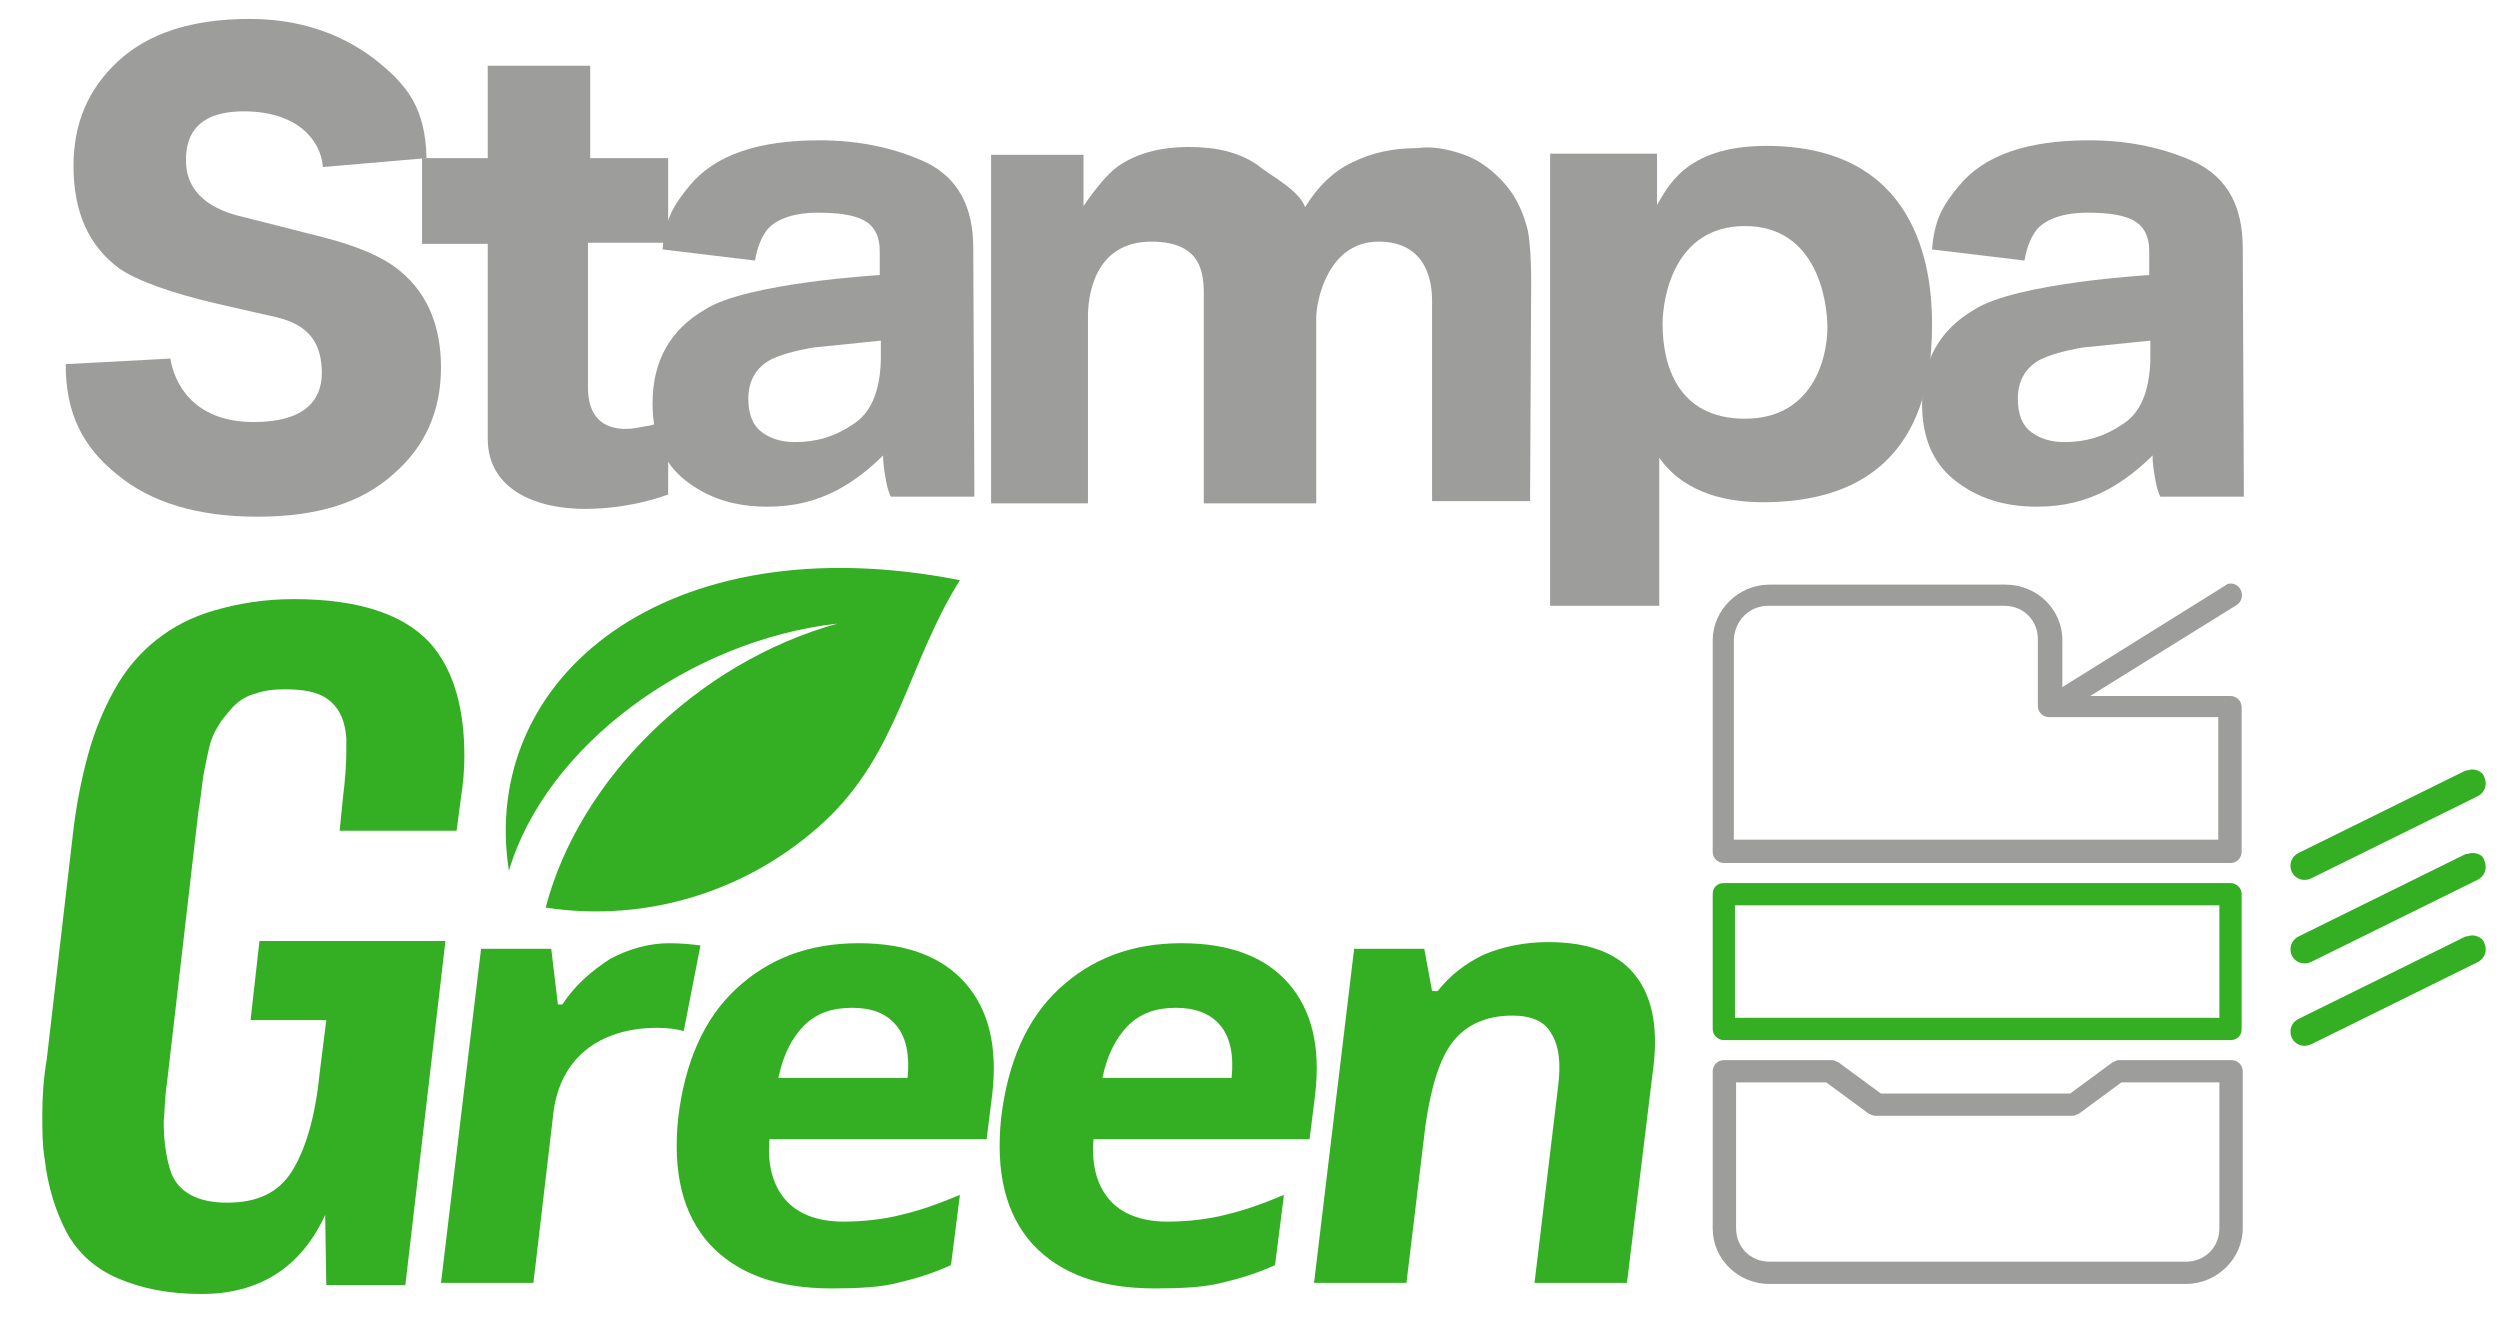
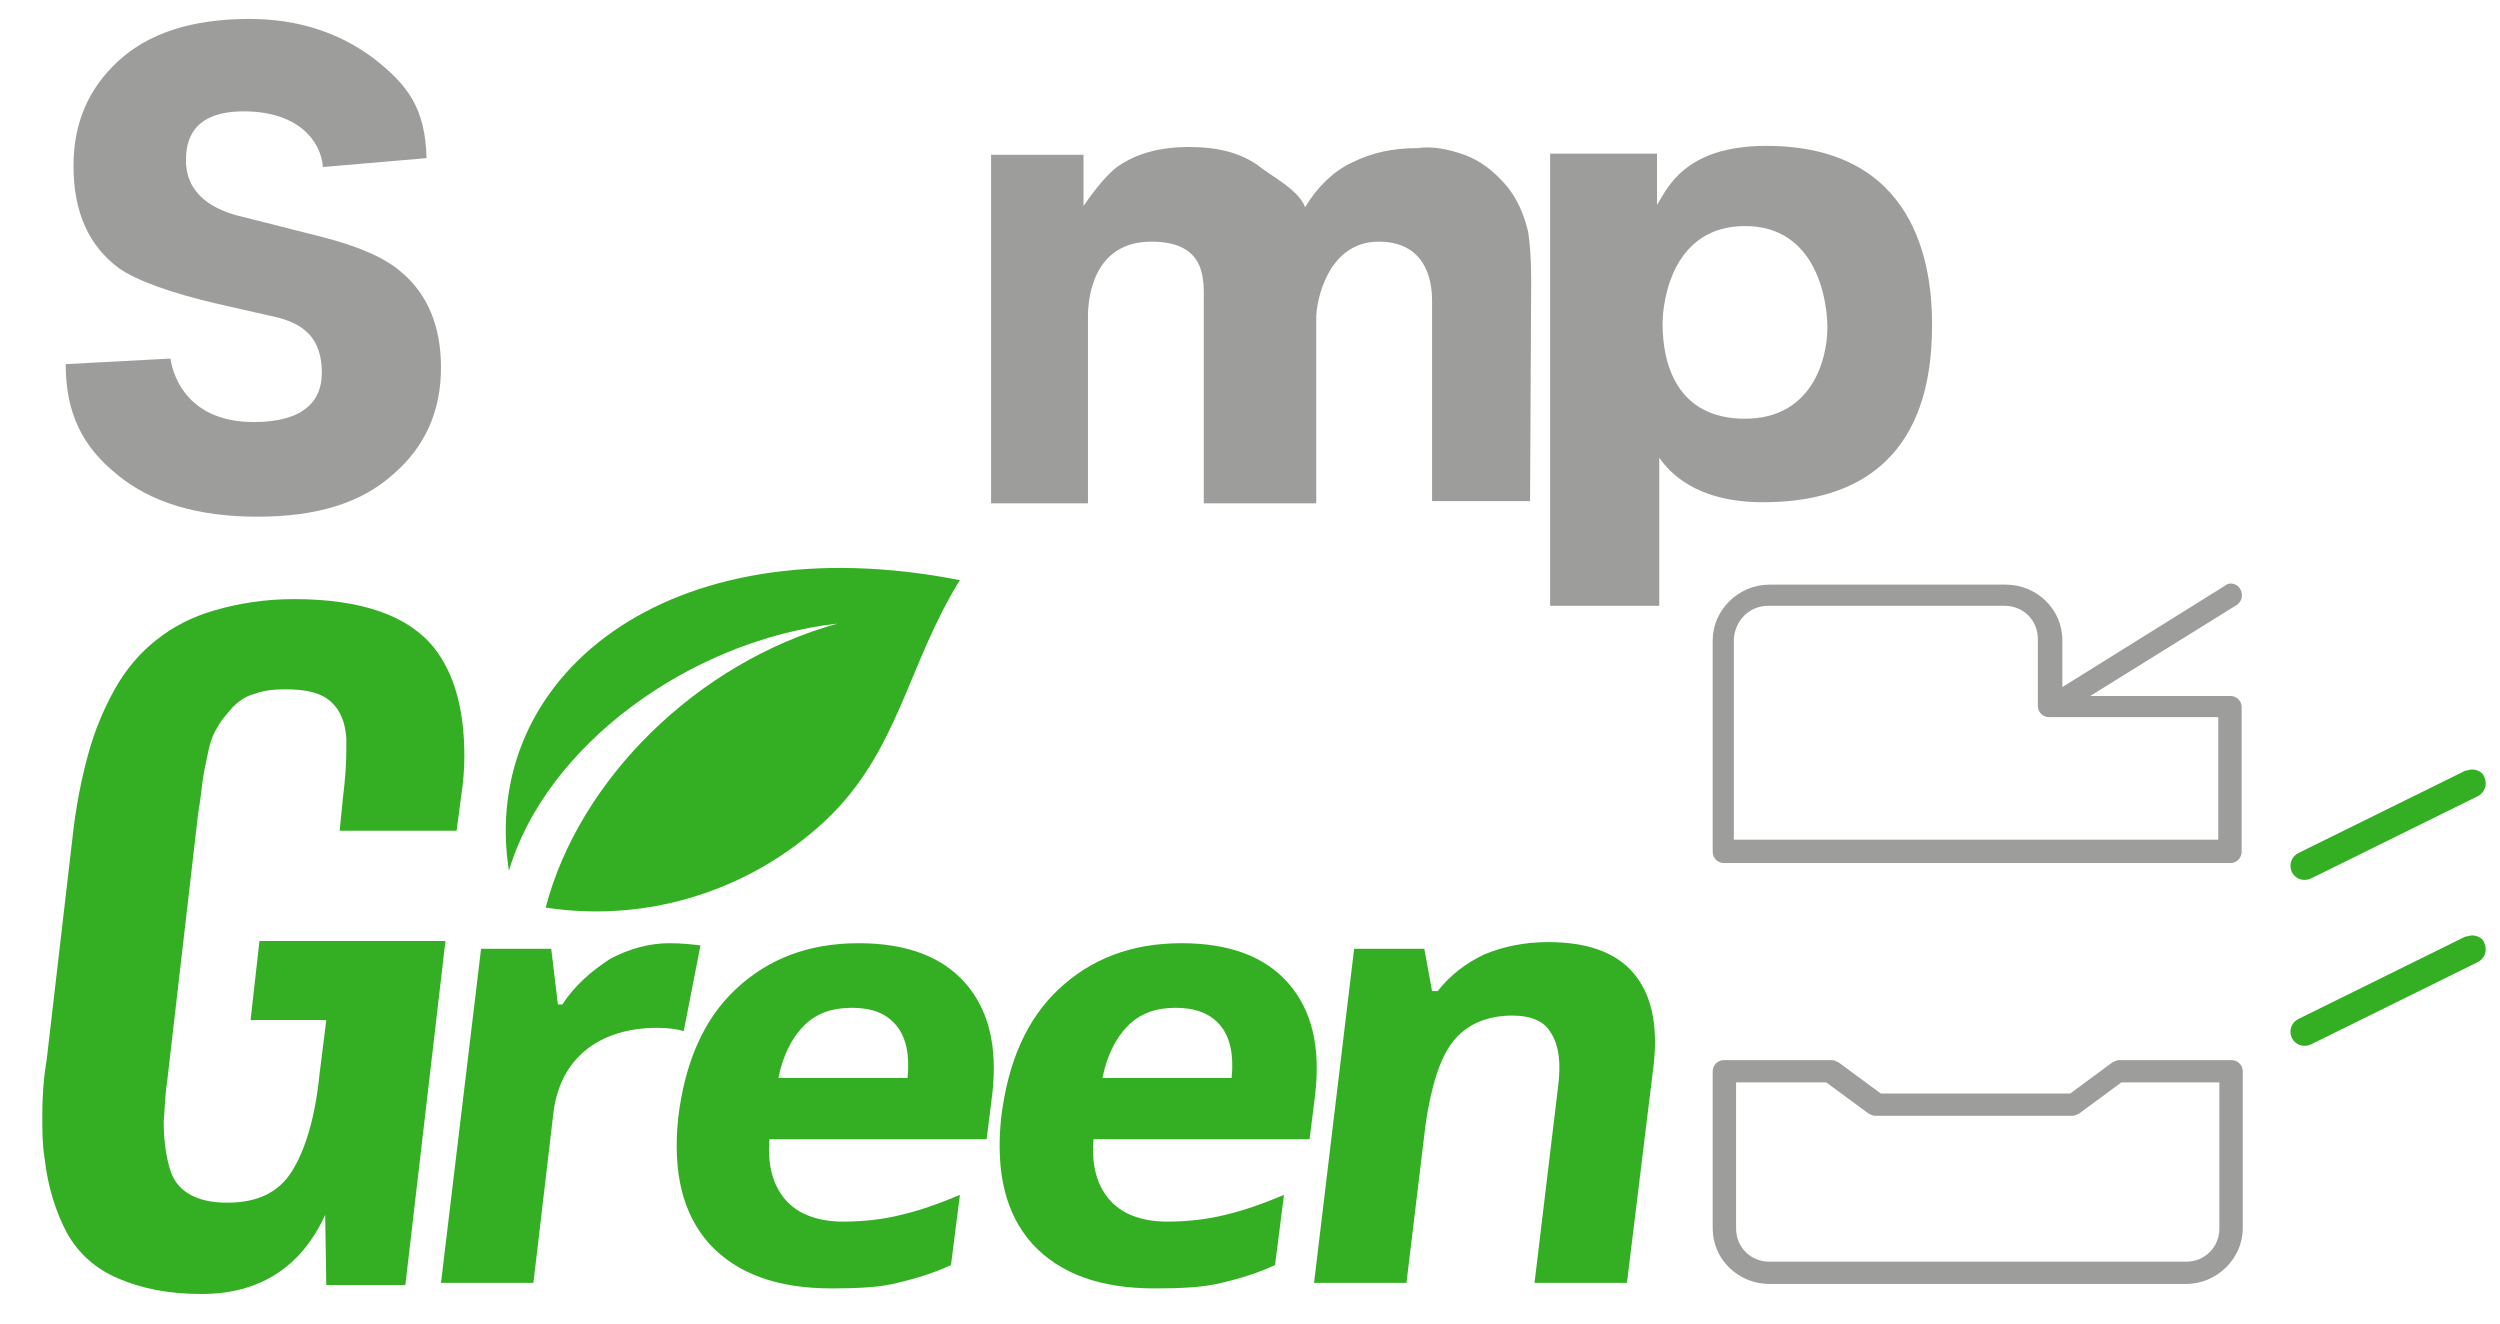
<svg xmlns="http://www.w3.org/2000/svg" version="1.1" x="0px" y="0px" viewBox="0 0 224.5 118.9" style="enable-background:new 0 0 224.5 118.9;" xml:space="preserve">
  <style type="text/css">
	.st0{fill:#9D9D9C;}
	.st1{fill-rule:evenodd;clip-rule:evenodd;fill:#9D9D9C;}
	.st2{fill-rule:evenodd;clip-rule:evenodd;fill:#34AF23;}
	.st3{fill:#34AF23;}
</style>
  <g id="StampaFull_xA0_Immagine_1_">
    <path class="st0" d="M15.3,32.2c0.3,1.9,1.8,5.7,7.5,5.7c4.6,0,6.1-2,6.1-4.4c0-3.8-2.4-4.7-4.9-5.2l-4.4-1c-4.3-1-7.3-2.1-8.9-3.2   c-2.7-2-4.1-5-4.1-9.2c0-3.8,1.3-6.9,4-9.4c2.7-2.5,6.6-3.8,11.8-3.8c4.3,0,8,1.2,11.1,3.5c3.1,2.4,4.7,4.5,4.8,9L29,15   c-0.2-2.5-2.4-5-7.1-5s-5.2,2.7-5.2,4.4c0,3.1,2.5,4.5,5.2,5.1l7.1,1.8c3.1,0.8,5.5,1.8,7,3.1c2.4,2,3.6,4.9,3.6,8.6   c0,3.9-1.4,7.1-4.3,9.6c-2.9,2.6-6.9,3.8-12.2,3.8c-5.4,0-9.6-1.3-12.6-3.8c-3.1-2.5-4.6-5.5-4.6-9.9L15.3,32.2z" />
-     <path class="st0" d="M37.9,21.8v-7.6h5.9V5.9H53v8.3H60v7.6h-7.2v13c0,3.9,3,3.9,4.5,3.6c1.5-0.3,0.6,0,2.7-0.7v6.7   c0,0-3.2,1.3-7.5,1.3s-8.7-1.7-8.7-6.3s0-17.5,0-17.5H37.9z" />
-     <path class="st0" d="M79,24.7c0,0,0-1.1,0-2.2c0-1.3-0.5-2.2-1.4-2.7c-0.9-0.5-2.3-0.7-4.2-0.7c-2,0-3.5,0.5-4.4,1.4   c-0.6,0.7-1,1.7-1.2,2.9l-8.3-1c0.2-2.7,1-4,2.4-5.7c2.3-2.8,6.2-4.1,11.7-4.1c3.6,0,6.8,0.7,9.6,2c2.8,1.4,4.2,3.9,4.2,7.7   l0.1,22.3H80c-0.3-0.6-0.4-1.2-0.5-1.8c-0.1-0.6-0.2-1.2-0.2-1.9c-1.2,1.2-2.6,2.3-4.1,3.1c-1.9,1-3.9,1.5-6.3,1.5   c-3,0-5.4-0.8-7.4-2.4s-2.9-3.9-2.9-6.9c0-3.8,1.6-6.6,4.7-8.4C67,25.4,79,24.7,79,24.7z M79,30.6l-5.9,0.6   c-1.8,0.3-3.1,0.7-3.9,1.1c-1.3,0.7-2,1.9-2,3.5c0,1.4,0.4,2.4,1.2,3c0.8,0.6,1.8,0.9,3,0.9c1.9,0,3.6-0.5,5.2-1.6   c1.6-1,2.4-2.9,2.5-5.7V30.6z" />
-     <path class="st0" d="M193,24.7c0,0,0-1.1,0-2.2c0-1.3-0.5-2.2-1.4-2.7c-0.9-0.5-2.3-0.7-4.2-0.7c-2,0-3.5,0.5-4.4,1.4   c-0.6,0.7-1,1.7-1.2,2.9l-8.3-1c0.2-2.7,1-4,2.4-5.7c2.3-2.8,6.2-4.1,11.7-4.1c3.6,0,6.8,0.7,9.6,2c2.8,1.4,4.2,3.9,4.2,7.7   l0.1,22.3H194c-0.3-0.6-0.4-1.2-0.5-1.8c-0.1-0.6-0.2-1.2-0.2-1.9c-1.2,1.2-2.6,2.3-4.1,3.1c-1.9,1-3.9,1.5-6.3,1.5   c-3,0-5.4-0.8-7.4-2.4s-2.9-3.9-2.9-6.9c0-3.8,1.6-6.6,4.7-8.4C181,25.4,193,24.7,193,24.7z M193,30.6l-5.9,0.6   c-1.8,0.3-3.1,0.7-3.9,1.1c-1.3,0.7-2,1.9-2,3.5c0,1.4,0.4,2.4,1.2,3c0.8,0.6,1.8,0.9,3,0.9c1.9,0,3.6-0.5,5.2-1.6   c1.6-1,2.4-2.9,2.5-5.7V30.6z" />
    <path class="st0" d="M131.5,13.9c1.4,0.5,2.7,1.5,3.8,2.8c0.9,1.1,1.5,2.4,1.9,4c0.2,1.1,0.3,2.6,0.3,4.6l-0.1,19.7h-8.8V27   c0-1.2-0.2-5.3-4.8-5.3c-4.6,0-5.6,5.4-5.6,6.8v16.7h-10.1V27.1c0-1.9,0.3-5.4-4.7-5.4c-5.2,0-5.7,5-5.7,6.7v16.8H89V13.9h8.3v4.6   c1.1-1.6,2.1-2.8,3-3.5c1.7-1.2,3.8-1.8,6.5-1.8c2.5,0,4.5,0.5,6.1,1.6c1.2,1,3.7,2.2,4.3,3.8c1.1-1.8,2.5-3.2,4.2-4   c1.8-0.9,3.7-1.3,5.9-1.3C128.6,13.1,130.1,13.4,131.5,13.9z" />
    <path class="st0" d="M173.5,29.1c0,5.5-1.2,16-15.2,16c-6,0-8.4-2.7-9.3-4v13.3h-9.8V13.8h9.6v4.6c0.9-1.4,2.4-5.3,9.8-5.3   C172.1,13.1,173.5,23.9,173.5,29.1z M156.7,20.3c-6.4,0-7.4,6.5-7.4,8.8c0,3.6,1.3,8.5,7.4,8.5c6,0,7.4-5.3,7.4-8.2   C164.1,27.1,163.2,20.3,156.7,20.3z" />
  </g>
  <g id="Livello_1">
    <path class="st1" d="M155.8,97.2h8.2l3.8,2.8c0.2,0.1,0.4,0.2,0.6,0.2h17.7c0.2,0,0.4-0.1,0.6-0.2l3.8-2.8h8.8v13.1   c0,1.7-1.3,3-3,3h-37.4c-1.7,0-3-1.3-3-3V97.2z M154.8,95.2c-0.6,0-1,0.5-1,1v14.1c0,2.8,2.3,5,5.1,5h37.4c2.8,0,5.1-2.3,5.1-5   V96.2c0-0.6-0.5-1-1-1h-10.1c-0.2,0-0.4,0.1-0.6,0.2l-3.8,2.8h-17l-3.8-2.8c-0.2-0.1-0.4-0.2-0.6-0.2H154.8z" />
-     <path class="st2" d="M155.8,81.3h43.5v10.1h-43.5V81.3z M154.8,79.3c-0.6,0-1,0.4-1,1v12.1c0,0.6,0.5,1,1,1h45.5c0.6,0,1-0.4,1-1   V80.3c0-0.6-0.5-1-1-1H154.8z" />
    <g>
      <path class="st2" d="M222,84c-0.2,0-0.4,0.1-0.6,0.1l-15,7.4c-0.6,0.3-0.9,1-0.6,1.7c0.3,0.6,1,0.9,1.7,0.6l0,0l15-7.4    c0.6-0.3,0.9-1,0.6-1.7C223,84.3,222.5,84,222,84z" />
-       <path class="st2" d="M222,76.6c-0.2,0-0.4,0.1-0.6,0.1l-15,7.4c-0.6,0.3-0.9,1-0.6,1.7c0.3,0.6,1,0.9,1.7,0.6l0,0l15-7.4    c0.6-0.3,0.9-1,0.6-1.7C223,76.8,222.5,76.6,222,76.6z" />
      <path class="st2" d="M222,69.1c-0.2,0-0.4,0.1-0.6,0.1l-15,7.4c-0.6,0.3-0.9,1-0.6,1.7c0.3,0.6,1,0.9,1.7,0.6l0,0l15-7.4    c0.6-0.3,0.9-1,0.6-1.7C223,69.4,222.5,69.1,222,69.1z" />
    </g>
    <path class="st1" d="M158.8,54.4H180c1.7,0,3,1.3,3,3v6c0,0.6,0.5,1,1,1h15.2v11h-43.5v-18C155.8,55.7,157.1,54.4,158.8,54.4z    M200.3,52.4c-0.2,0-0.4,0.1-0.5,0.2l-14.6,9.1v-4.2c0-2.8-2.3-5-5.1-5h-21.2c-2.8,0-5.1,2.3-5.1,5v19c0,0.6,0.5,1,1,1h45.5   c0.6,0,1-0.5,1-1v-13c0-0.6-0.5-1-1-1h-12.6l13.2-8.2C201.7,53.7,201.3,52.4,200.3,52.4z" />
    <path class="st2" d="M75.2,56c-13.3,1.5-26.2,11-29.5,22.2c-2.7-17.3,14.1-31.3,40.5-26.1c-4.7,7.5-5.5,15.5-12.2,21.7   c-6.7,6.2-15.9,9.1-25,7.7C52,70,62.6,59.5,75.2,56L75.2,56z" />
    <g>
      <path class="st3" d="M60.1,84.7c1.1,0,2,0.1,2.8,0.2l-1.5,7.7c-0.6-0.2-1.5-0.3-2.4-0.3c-2.6,0-4.8,0.7-6.4,2    c-1.6,1.3-2.6,3.2-2.9,5.6l-1.8,15.3h-8.3l3.6-30h6.3l0.6,5h0.4c1.1-1.7,2.6-3,4.3-4.1C56.5,85.2,58.3,84.7,60.1,84.7z" />
      <path class="st3" d="M74.7,115.7c-4.9,0-8.5-1.3-11-4c-2.4-2.7-3.3-6.4-2.8-11.3c0.6-5,2.3-8.9,5.2-11.6c2.9-2.7,6.5-4.1,11-4.1    c4.3,0,7.5,1.2,9.6,3.6c2.1,2.4,2.9,5.7,2.4,10l-0.5,4H69.1c-0.2,2.3,0.3,4.1,1.4,5.4c1.1,1.3,2.9,2,5.2,2c1.8,0,3.6-0.2,5.2-0.6    c1.7-0.4,3.4-1,5.3-1.8l-0.8,6.3c-1.5,0.7-3.1,1.2-4.8,1.6C79.1,115.6,77,115.7,74.7,115.7z M76.5,90.5c-1.8,0-3.2,0.5-4.3,1.6    c-1.1,1.1-1.9,2.7-2.3,4.7h11.6c0.2-2-0.1-3.6-1-4.7C79.6,91,78.3,90.5,76.5,90.5z" />
      <path class="st3" d="M103.7,115.7c-4.9,0-8.5-1.3-11-4c-2.4-2.7-3.3-6.4-2.8-11.3c0.6-5,2.3-8.9,5.2-11.6c2.9-2.7,6.5-4.1,11-4.1    c4.3,0,7.5,1.2,9.6,3.6c2.1,2.4,2.9,5.7,2.4,10l-0.5,4H98.2c-0.2,2.3,0.3,4.1,1.4,5.4c1.1,1.3,2.9,2,5.2,2c1.8,0,3.6-0.2,5.2-0.6    c1.7-0.4,3.4-1,5.3-1.8l-0.8,6.3c-1.5,0.7-3.1,1.2-4.8,1.6C108.1,115.6,106.1,115.7,103.7,115.7z M105.6,90.5    c-1.8,0-3.2,0.5-4.3,1.6c-1.1,1.1-1.9,2.7-2.3,4.7h11.6c0.2-2-0.1-3.6-1-4.7C108.7,91,107.3,90.5,105.6,90.5z" />
      <path class="st3" d="M146.1,115.2h-8.3l2.1-17.5c0.3-2.2,0.1-3.8-0.6-4.9c-0.6-1.1-1.8-1.6-3.5-1.6c-2.3,0-4.1,0.8-5.3,2.3    s-2,4.1-2.5,7.6l-1.7,14.1h-8.3l3.6-30h6.3l0.7,3.8h0.5c1.1-1.4,2.5-2.5,4.2-3.3c1.7-0.7,3.6-1.1,5.7-1.1c3.5,0,6.1,0.9,7.7,2.8    c1.6,1.9,2.2,4.6,1.8,8.2L146.1,115.2z" />
    </g>
    <g>
      <path class="st3" d="M18.1,116.2c-3,0-5.4-0.5-7.5-1.4S7,112.5,6,110.7c-1-1.9-1.7-4.1-2-6.7c-0.2-1.2-0.2-2.5-0.2-3.9    c0-1.6,0.1-3.2,0.4-5l2.3-19.8c0.3-2.8,0.8-5.3,1.4-7.5c0.6-2.2,1.4-4.1,2.4-5.9c1-1.8,2.3-3.3,3.7-4.4c1.5-1.2,3.2-2.1,5.3-2.7    c2.1-0.6,4.4-1,7.1-1c6.1,0,10.3,1.5,12.6,4.4c1.8,2.3,2.7,5.5,2.7,9.7c0,1.2-0.1,2.4-0.3,3.7L41,74.6H30.5l0.3-3    c0.2-1.6,0.3-3,0.3-4.2c0-0.4,0-0.8,0-1.1c-0.1-1.4-0.5-2.5-1.4-3.3c-0.9-0.8-2.2-1.1-4.1-1.1c-1,0-1.9,0.1-2.7,0.4    c-0.8,0.2-1.4,0.6-2,1.2c-0.5,0.6-1,1.1-1.3,1.7c-0.4,0.6-0.7,1.3-0.9,2.3c-0.2,1-0.4,1.8-0.5,2.6c-0.1,0.8-0.2,1.7-0.4,2.9    L15,97.2c-0.2,1.3-0.2,2.5-0.3,3.5c0,2,0.3,3.6,0.7,4.7c0.7,1.7,2.4,2.6,5,2.6c2.7,0,4.6-0.9,5.8-2.8c1.2-1.9,2.1-4.8,2.5-8.8    l0.6-4.8h-6.8l0.8-7.1h16.7l-3.6,30.9h-7.1l-0.1-6.3C27,113.9,23.2,116.2,18.1,116.2z" />
    </g>
  </g>
</svg>